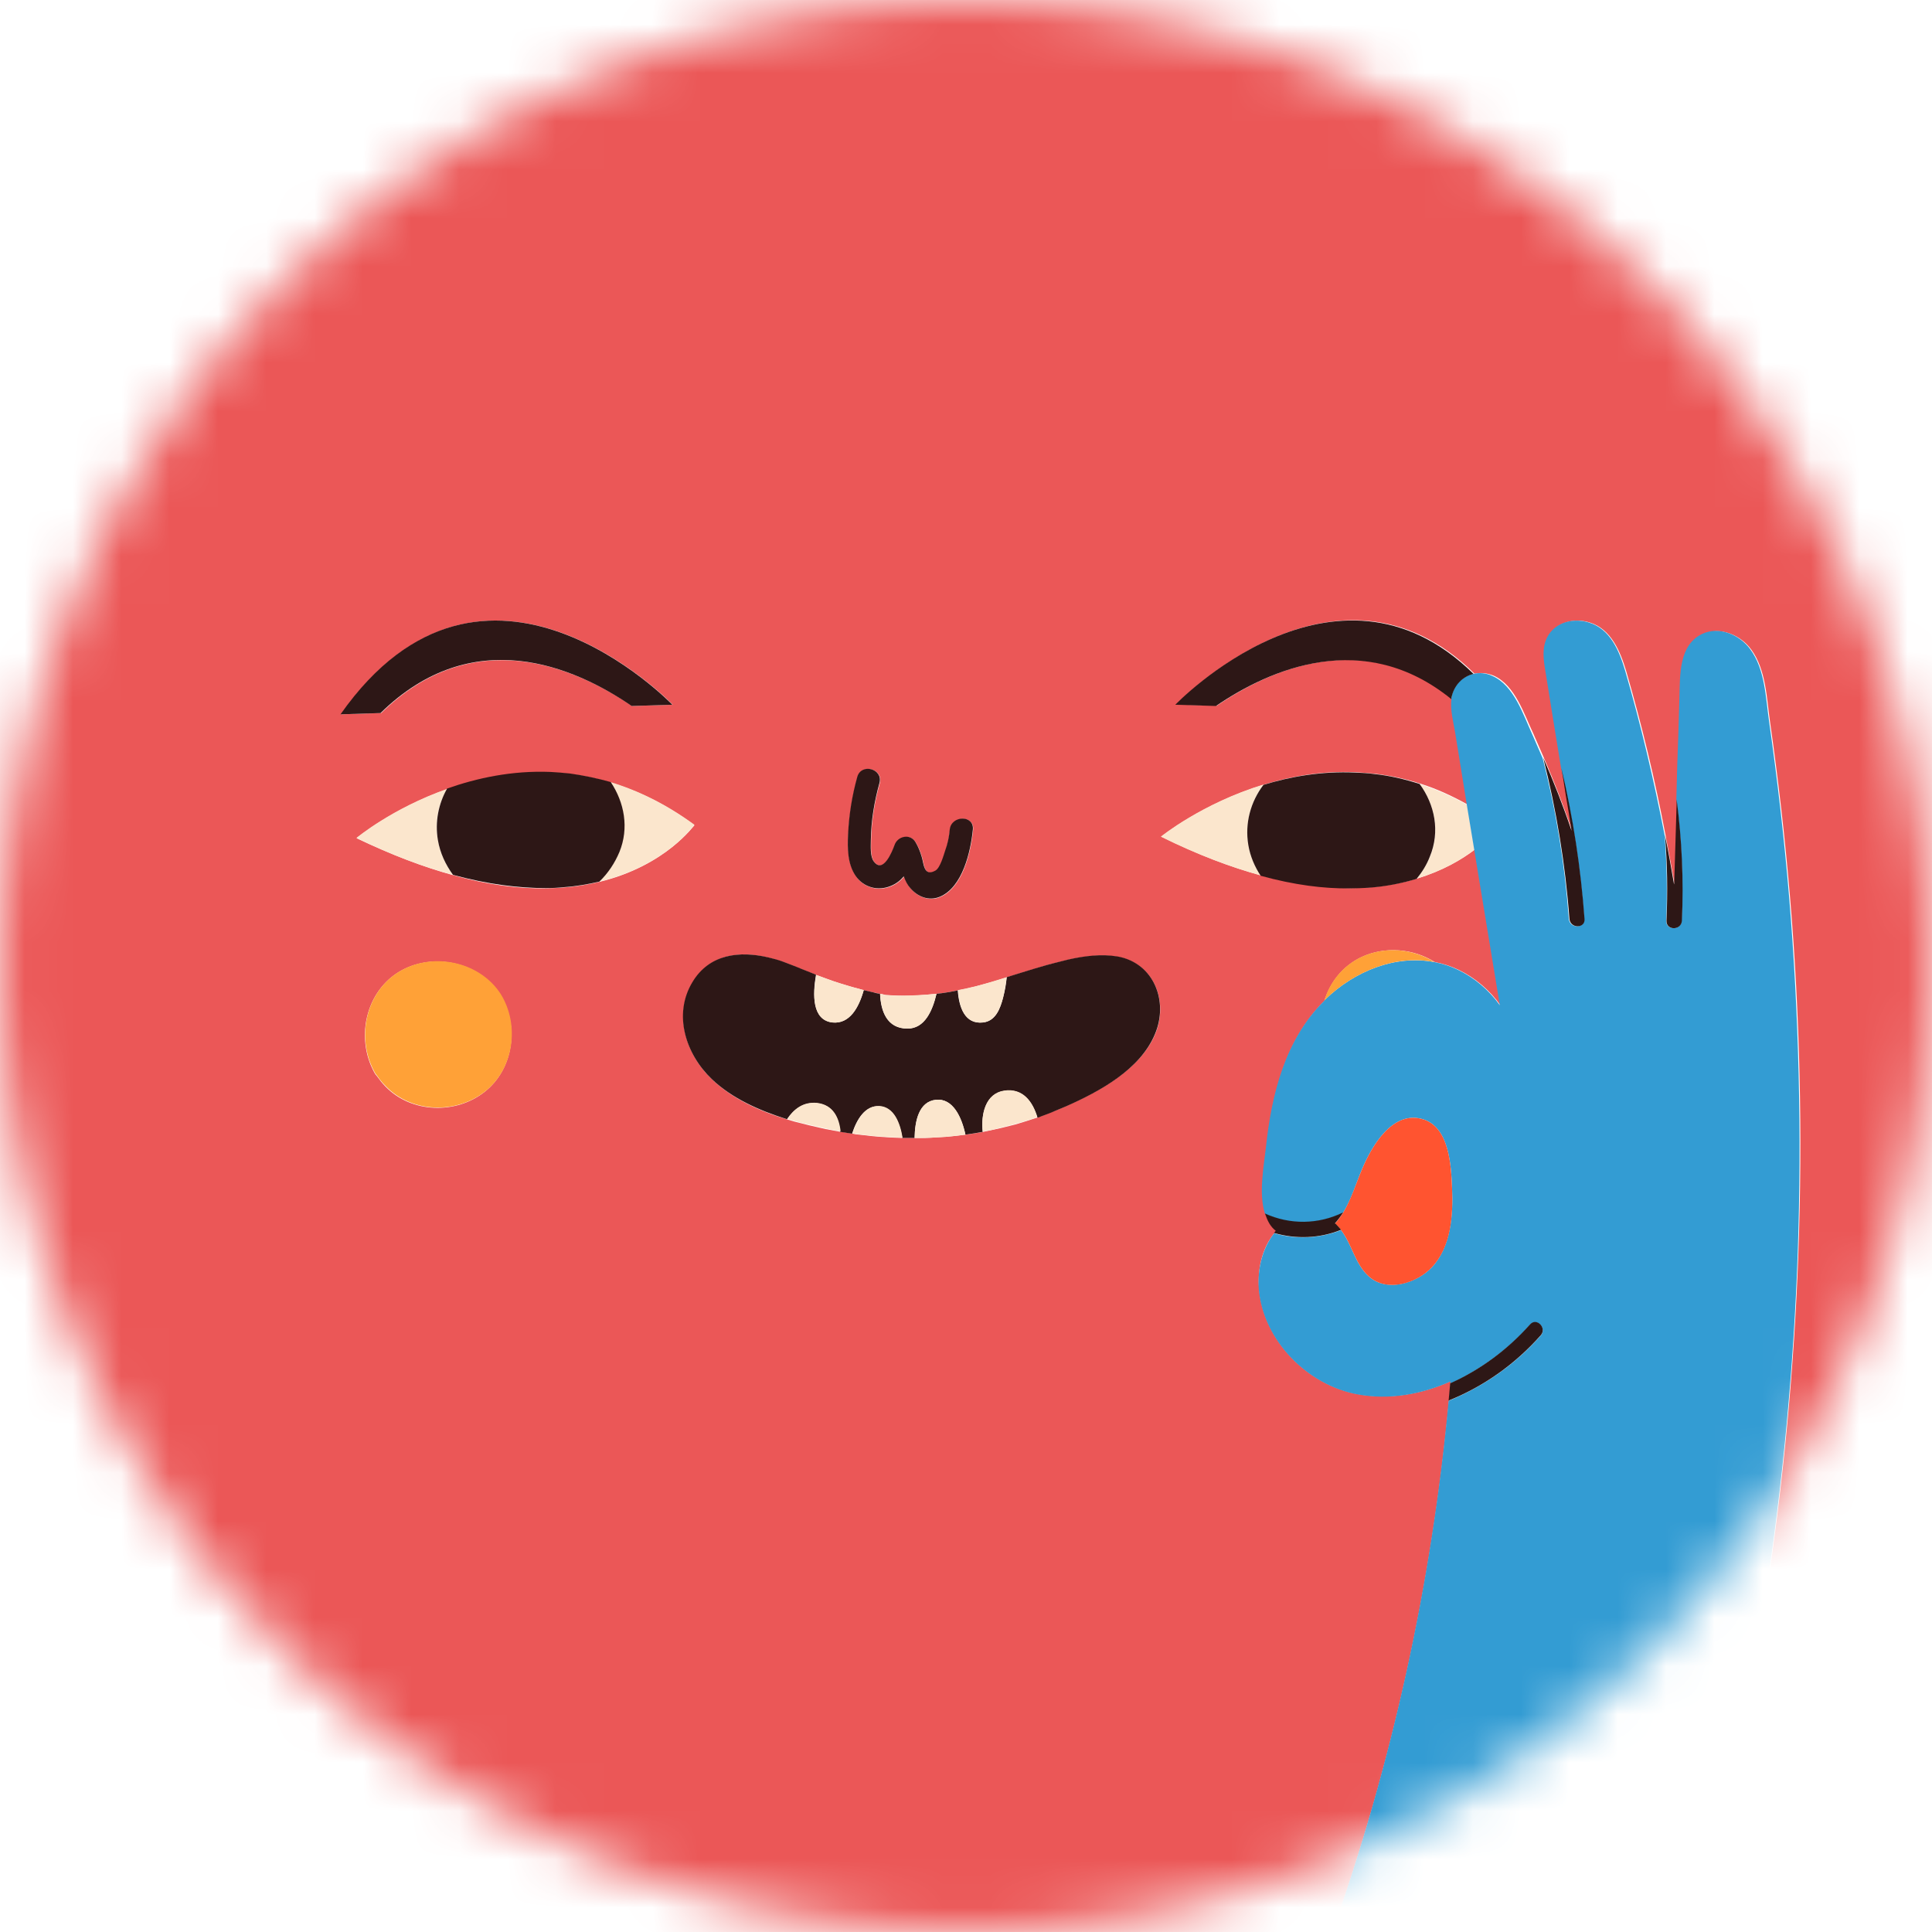
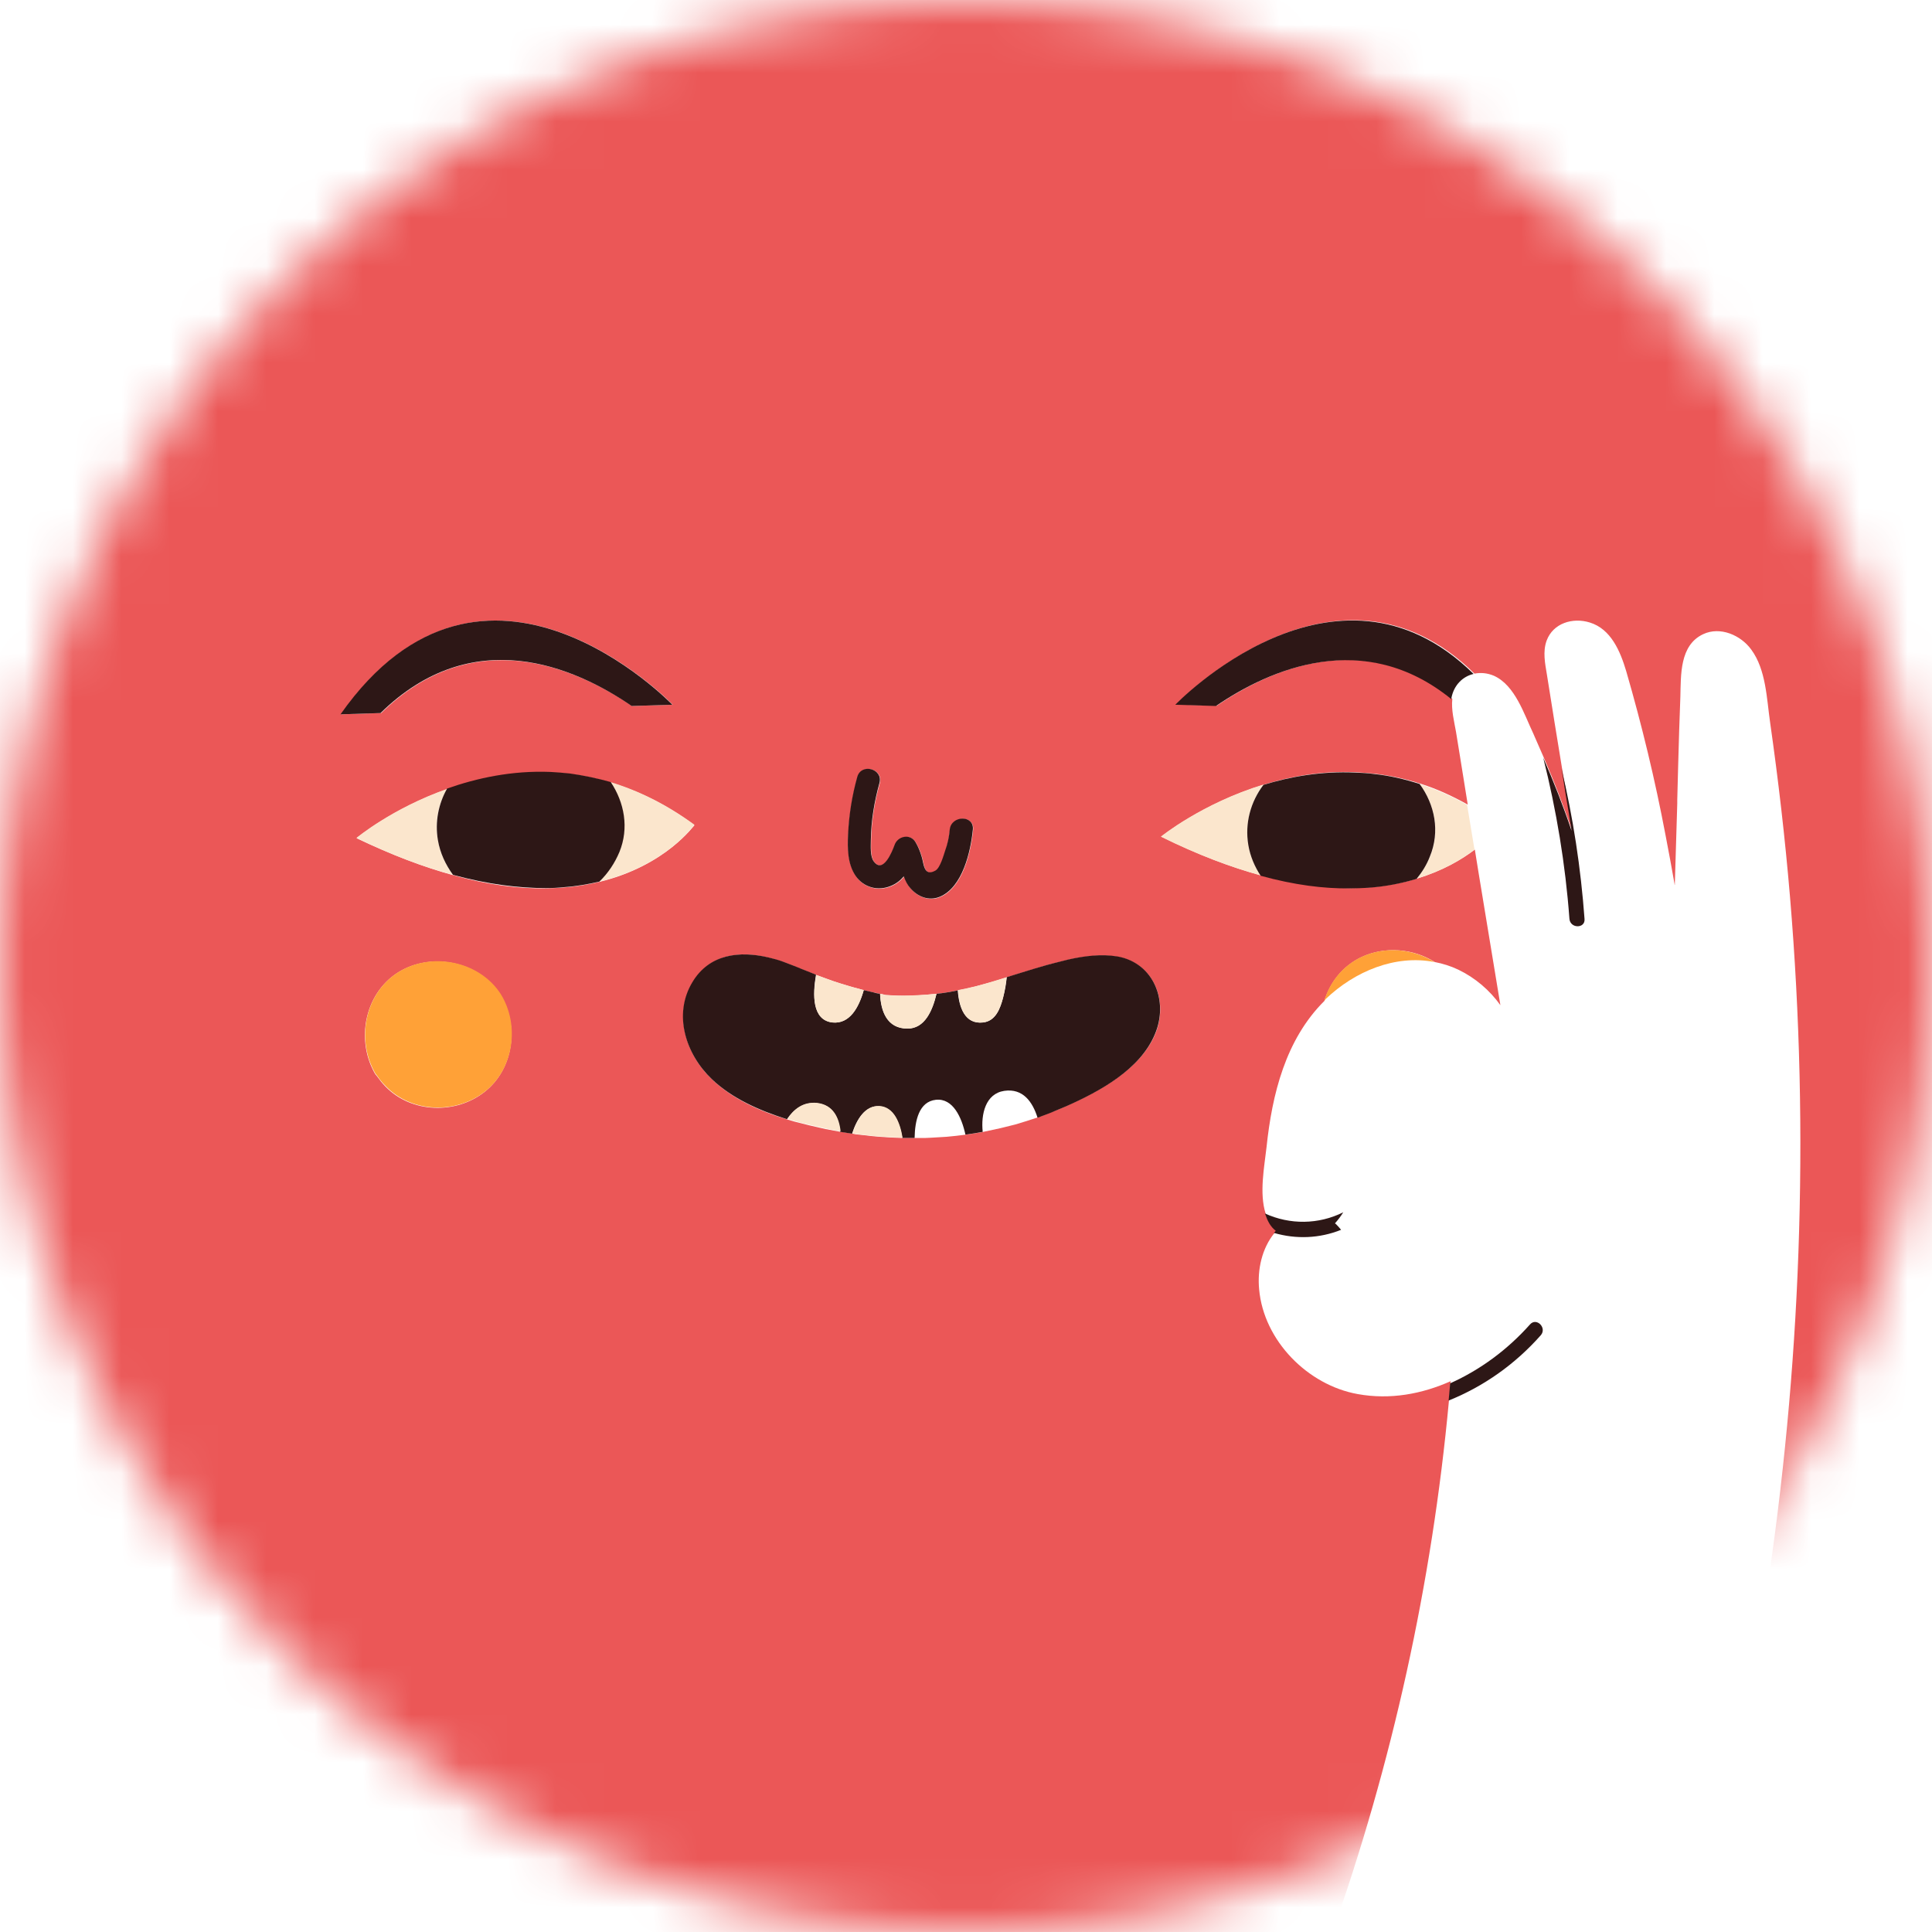
<svg xmlns="http://www.w3.org/2000/svg" width="40" height="40" viewBox="0 0 40 40" fill="none">
  <mask id="mask0" style="mask-type:alpha" maskUnits="userSpaceOnUse" x="0" y="0" width="40" height="40">
    <circle cx="20" cy="20" r="20" fill="#C4C4C4" />
  </mask>
  <g mask="url(#mask0)">
    <path d="M39.875 0H35.135H34.375H32.436H28.716H27.3H26.975H16.065H0V4.53V4.625V5.474V8.396V8.568V11.522V13.972V14.604V15.752V20.167V26.904V34.114V34.777V35.077V35.198V35.46V35.568V39.926V40.098H0.14H9.085H9.895H12.735H18.936H20.186H21.577H27.555C28.825 36.513 29.648 32.787 29.999 28.997C30.012 28.876 30.024 28.761 30.031 28.64C30.031 28.627 30.031 28.614 30.037 28.595C29.437 28.863 28.78 28.984 28.11 28.863C27.077 28.678 26.164 27.759 26.069 26.694C26.03 26.286 26.126 25.845 26.388 25.526C26.4 25.514 26.413 25.494 26.426 25.482C26.375 25.437 26.33 25.386 26.292 25.329C26.254 25.265 26.222 25.195 26.203 25.124C26.069 24.703 26.177 24.155 26.222 23.753C26.337 22.655 26.617 21.52 27.421 20.722C27.536 20.339 27.798 20.001 28.187 19.816C28.672 19.587 29.265 19.638 29.705 19.918C29.871 19.95 30.037 20.001 30.197 20.078C30.541 20.244 30.841 20.499 31.064 20.811L30.611 18.062C30.586 17.902 30.56 17.749 30.535 17.59C30.26 17.8 29.865 18.03 29.342 18.189C29.048 18.279 28.71 18.343 28.334 18.374C28.212 18.381 28.085 18.387 27.957 18.387C27.421 18.387 26.809 18.311 26.113 18.125C25.494 17.96 24.805 17.698 24.046 17.322C24.046 17.322 24.888 16.633 26.171 16.244C26.732 16.071 27.377 15.956 28.072 15.988C28.206 15.995 28.34 16.007 28.474 16.02C28.78 16.058 29.093 16.122 29.405 16.224C29.731 16.326 30.056 16.473 30.388 16.658C30.362 16.486 30.331 16.314 30.305 16.141C30.254 15.81 30.197 15.484 30.145 15.152C30.107 14.936 30.043 14.693 30.069 14.47C28.257 12.996 26.317 13.845 25.195 14.61L24.352 14.585C24.352 14.585 27.664 11.127 30.528 13.947C30.656 13.921 30.796 13.934 30.93 13.991C31.37 14.189 31.555 14.789 31.747 15.191C31.766 15.242 31.791 15.287 31.811 15.338C31.862 15.452 31.913 15.574 31.964 15.688C32.181 16.186 32.372 16.69 32.551 17.201C32.532 17.079 32.512 16.952 32.493 16.83C32.455 16.582 32.417 16.333 32.372 16.09C32.359 16.026 32.353 15.963 32.34 15.905C32.289 15.593 32.238 15.28 32.187 14.967C32.136 14.636 32.079 14.304 32.028 13.972C31.989 13.736 31.938 13.494 32.021 13.264C32.155 12.9 32.563 12.779 32.914 12.888C33.355 13.022 33.546 13.487 33.667 13.889C33.993 15.012 34.267 16.148 34.484 17.296C34.548 17.628 34.611 17.966 34.669 18.298C34.669 18.304 34.669 18.317 34.675 18.323C34.694 17.762 34.707 17.194 34.726 16.633C34.726 16.607 34.726 16.582 34.726 16.556C34.733 16.314 34.739 16.078 34.745 15.835C34.758 15.369 34.771 14.897 34.79 14.431C34.803 13.979 34.771 13.36 35.262 13.13C35.613 12.964 36.041 13.149 36.258 13.449C36.564 13.864 36.577 14.463 36.647 14.948C36.819 16.154 36.959 17.366 37.061 18.578C37.266 21.022 37.323 23.478 37.234 25.935C37.061 30.726 36.328 35.492 35.064 40.111H40.117V35.447V34.803V26.049V21.839V21.182V19.689V18.936V17.915V17.13V16.926V11.758V11.344V11.254V10.642V10.438V9.289V8.562V5.551V4.185V1.831V0H39.875ZM17.564 17.283C17.583 16.881 17.647 16.48 17.756 16.09C17.838 15.797 18.298 15.918 18.215 16.218C18.106 16.601 18.043 16.996 18.036 17.398C18.036 17.519 18.017 17.736 18.1 17.845C18.291 18.094 18.476 17.641 18.527 17.5C18.598 17.315 18.853 17.258 18.961 17.443C19.019 17.539 19.057 17.634 19.089 17.743C19.134 17.877 19.127 18.17 19.376 18.03C19.472 17.979 19.542 17.717 19.574 17.622C19.625 17.481 19.65 17.334 19.669 17.181C19.701 16.881 20.18 16.875 20.148 17.181C20.103 17.628 19.938 18.374 19.465 18.572C19.242 18.668 19.006 18.572 18.853 18.393C18.789 18.317 18.751 18.234 18.719 18.151C18.649 18.234 18.559 18.304 18.451 18.349C18.189 18.457 17.896 18.387 17.73 18.151C17.551 17.896 17.551 17.57 17.564 17.283ZM13.928 14.591L13.085 14.617C11.892 13.806 9.793 12.9 7.892 14.763L7.063 14.789C10.042 10.54 13.928 14.591 13.928 14.591ZM10.036 22.604C9.442 23.076 8.517 23.051 7.981 22.496C7.911 22.426 7.854 22.349 7.803 22.279C7.784 22.26 7.764 22.234 7.752 22.209C7.337 21.456 7.592 20.429 8.39 20.052C9.066 19.733 9.953 19.95 10.355 20.595C10.757 21.233 10.635 22.132 10.036 22.604ZM12.409 18.259C12.186 18.311 11.943 18.355 11.675 18.374C11.554 18.387 11.427 18.387 11.299 18.393C10.744 18.4 10.106 18.323 9.379 18.119C8.779 17.953 8.115 17.704 7.382 17.354C7.382 17.354 8.115 16.741 9.257 16.339C9.87 16.122 10.604 15.963 11.395 15.995C11.529 16.001 11.663 16.007 11.797 16.026C12.077 16.058 12.358 16.116 12.645 16.205C13.213 16.371 13.793 16.652 14.38 17.086C14.374 17.073 13.8 17.921 12.409 18.259ZM23.919 21.405C23.612 22.139 22.764 22.591 22.081 22.898C22.005 22.93 21.928 22.962 21.852 22.994C21.756 23.032 21.654 23.07 21.558 23.108C21.532 23.115 21.513 23.121 21.488 23.134C21.335 23.185 21.175 23.236 21.022 23.281C20.92 23.306 20.818 23.332 20.716 23.357C20.595 23.383 20.473 23.408 20.358 23.434C20.256 23.453 20.148 23.472 20.046 23.485C20.033 23.485 20.014 23.491 20.001 23.491C19.867 23.51 19.733 23.523 19.599 23.536C19.497 23.542 19.389 23.549 19.28 23.555C19.204 23.561 19.121 23.561 19.044 23.561C19.012 23.561 18.98 23.561 18.949 23.561C18.872 23.561 18.802 23.561 18.725 23.561C18.712 23.561 18.706 23.561 18.693 23.561C18.534 23.555 18.374 23.549 18.215 23.536C18.113 23.529 18.004 23.517 17.902 23.504C17.845 23.497 17.787 23.491 17.724 23.485C17.698 23.478 17.679 23.478 17.653 23.472C17.57 23.459 17.494 23.447 17.411 23.434H17.405C17.302 23.415 17.201 23.395 17.092 23.376C16.983 23.351 16.875 23.325 16.76 23.3C16.658 23.274 16.556 23.249 16.454 23.223C16.403 23.21 16.352 23.191 16.301 23.178C15.727 23.006 15.165 22.751 14.744 22.349C14.208 21.839 13.934 21.016 14.342 20.339C14.7 19.746 15.325 19.682 15.918 19.829C16.02 19.855 16.122 19.886 16.224 19.918C16.294 19.944 16.358 19.969 16.422 19.995C16.473 20.02 16.531 20.04 16.582 20.059C16.684 20.103 16.786 20.142 16.888 20.18C16.894 20.18 16.901 20.186 16.901 20.186C16.971 20.212 17.041 20.237 17.111 20.263C17.213 20.301 17.309 20.333 17.411 20.365C17.539 20.403 17.66 20.442 17.787 20.473C17.819 20.48 17.851 20.492 17.883 20.499C17.953 20.518 18.023 20.537 18.1 20.55C18.138 20.556 18.183 20.569 18.221 20.576C18.24 20.582 18.266 20.582 18.285 20.588C18.304 20.595 18.317 20.595 18.336 20.601C18.425 20.607 18.508 20.607 18.598 20.614C18.789 20.62 18.98 20.614 19.172 20.595C19.242 20.588 19.319 20.582 19.389 20.576C19.427 20.569 19.459 20.569 19.497 20.563C19.599 20.55 19.695 20.531 19.797 20.512C19.81 20.512 19.816 20.505 19.829 20.505C19.925 20.486 20.027 20.467 20.122 20.442C20.135 20.442 20.142 20.435 20.154 20.435C20.269 20.403 20.39 20.371 20.505 20.339C20.614 20.308 20.716 20.276 20.818 20.244C20.824 20.244 20.831 20.237 20.837 20.237C20.926 20.212 21.016 20.18 21.105 20.154C21.207 20.122 21.316 20.091 21.418 20.059C21.507 20.033 21.596 20.008 21.679 19.982C21.718 19.969 21.756 19.963 21.8 19.95C21.902 19.925 22.005 19.899 22.107 19.874C22.445 19.797 22.802 19.752 23.134 19.81C23.893 19.938 24.199 20.735 23.919 21.405Z" fill="#EB5757" />
    <path d="M14.374 17.073C13.787 16.645 13.207 16.365 12.639 16.192C12.919 16.613 13.021 17.143 12.817 17.641C12.722 17.87 12.581 18.081 12.403 18.253C13.8 17.921 14.374 17.073 14.374 17.073Z" fill="#FBE6CD" />
    <path d="M9.257 16.333C8.115 16.735 7.382 17.347 7.382 17.347C8.109 17.704 8.772 17.953 9.379 18.113C9.225 17.902 9.111 17.66 9.066 17.392C8.996 17.022 9.072 16.645 9.257 16.333Z" fill="#FBE6CD" />
    <path d="M29.393 16.231C29.705 16.658 29.82 17.213 29.61 17.73C29.539 17.896 29.444 18.049 29.335 18.189C29.865 18.03 30.254 17.8 30.528 17.59C30.477 17.283 30.426 16.971 30.375 16.665C30.05 16.48 29.718 16.339 29.393 16.231Z" fill="#FBE6CD" />
    <path d="M26.158 16.243C24.882 16.633 24.033 17.322 24.033 17.322C24.793 17.698 25.482 17.953 26.101 18.125C25.973 17.934 25.884 17.717 25.845 17.488C25.775 17.035 25.896 16.588 26.158 16.243Z" fill="#FBE6CD" />
    <path d="M18.444 18.342C18.553 18.298 18.642 18.228 18.712 18.145C18.744 18.234 18.783 18.317 18.846 18.387C19 18.566 19.229 18.661 19.459 18.566C19.931 18.368 20.097 17.628 20.142 17.175C20.173 16.869 19.695 16.875 19.663 17.175C19.65 17.328 19.618 17.475 19.567 17.615C19.535 17.711 19.465 17.966 19.369 18.023C19.121 18.164 19.127 17.87 19.082 17.736C19.05 17.628 19.012 17.532 18.955 17.436C18.846 17.251 18.585 17.309 18.521 17.494C18.47 17.634 18.285 18.094 18.093 17.838C18.011 17.73 18.03 17.519 18.03 17.392C18.036 16.99 18.1 16.601 18.208 16.212C18.291 15.918 17.832 15.79 17.749 16.084C17.64 16.473 17.577 16.869 17.558 17.277C17.545 17.564 17.545 17.889 17.717 18.138C17.889 18.381 18.183 18.451 18.444 18.342Z" fill="#2D1716" />
    <path d="M23.14 19.803C22.802 19.746 22.451 19.791 22.113 19.867C22.011 19.893 21.909 19.918 21.807 19.944C21.768 19.957 21.73 19.963 21.686 19.976C21.596 20.001 21.507 20.027 21.424 20.052C21.316 20.084 21.213 20.116 21.111 20.148C21.022 20.174 20.933 20.205 20.843 20.231C20.831 20.371 20.805 20.518 20.767 20.658C20.709 20.882 20.614 21.143 20.352 21.169C19.976 21.213 19.855 20.856 19.829 20.505C19.816 20.505 19.81 20.512 19.797 20.512C19.701 20.531 19.599 20.55 19.497 20.563C19.459 20.569 19.427 20.569 19.389 20.576C19.306 20.926 19.146 21.296 18.789 21.296C18.361 21.296 18.234 20.933 18.221 20.576C18.183 20.569 18.138 20.563 18.1 20.55C18.03 20.531 17.953 20.518 17.883 20.499C17.781 20.863 17.59 21.207 17.232 21.169C16.811 21.118 16.824 20.595 16.894 20.18C16.888 20.18 16.881 20.174 16.881 20.174C16.779 20.135 16.677 20.091 16.575 20.052C16.524 20.033 16.473 20.008 16.416 19.988C16.352 19.963 16.288 19.938 16.218 19.912C16.116 19.874 16.014 19.848 15.912 19.823C15.318 19.682 14.687 19.746 14.336 20.333C13.927 21.009 14.202 21.832 14.738 22.343C15.159 22.745 15.727 22.994 16.294 23.172C16.435 22.968 16.626 22.815 16.907 22.84C17.245 22.872 17.366 23.14 17.392 23.434H17.398C17.481 23.447 17.558 23.459 17.641 23.472C17.736 23.178 17.909 22.885 18.202 22.904C18.502 22.923 18.63 23.249 18.68 23.561C18.693 23.561 18.7 23.561 18.712 23.561C18.789 23.561 18.859 23.561 18.936 23.561C18.942 23.204 19.025 22.808 19.376 22.77C19.733 22.732 19.912 23.14 19.988 23.491C20.001 23.491 20.02 23.485 20.033 23.485C20.135 23.472 20.244 23.453 20.346 23.434C20.307 23.07 20.403 22.643 20.792 22.585C21.181 22.528 21.379 22.815 21.481 23.14C21.507 23.134 21.526 23.128 21.552 23.115C21.654 23.076 21.749 23.044 21.845 23C21.922 22.968 21.998 22.936 22.075 22.904C22.764 22.598 23.606 22.145 23.912 21.411C24.199 20.735 23.893 19.938 23.14 19.803Z" fill="#2D1716" />
    <path d="M12.645 16.192C12.358 16.11 12.071 16.052 11.797 16.014C11.663 16.001 11.529 15.988 11.395 15.982C10.597 15.95 9.87 16.11 9.257 16.326C9.079 16.639 9.002 17.015 9.066 17.392C9.111 17.66 9.225 17.902 9.379 18.113C10.106 18.311 10.744 18.387 11.299 18.387C11.433 18.387 11.554 18.381 11.675 18.368C11.943 18.349 12.186 18.304 12.409 18.253C12.588 18.081 12.728 17.87 12.824 17.641C13.028 17.143 12.926 16.613 12.645 16.192Z" fill="#2D1716" />
    <path d="M29.392 16.231C29.073 16.129 28.761 16.058 28.461 16.026C28.327 16.007 28.193 16.001 28.059 15.995C27.364 15.963 26.719 16.078 26.158 16.25C25.896 16.594 25.769 17.041 25.845 17.494C25.884 17.73 25.979 17.947 26.101 18.132C26.796 18.323 27.408 18.4 27.944 18.393C28.078 18.393 28.2 18.387 28.321 18.381C28.697 18.355 29.035 18.285 29.329 18.196C29.444 18.055 29.539 17.902 29.603 17.736C29.82 17.213 29.705 16.658 29.392 16.231Z" fill="#2D1716" />
-     <path d="M37.042 18.572C36.94 17.36 36.8 16.148 36.628 14.942C36.557 14.451 36.545 13.857 36.238 13.443C36.022 13.143 35.594 12.958 35.243 13.124C34.758 13.353 34.784 13.972 34.771 14.425C34.758 14.891 34.745 15.363 34.726 15.829C34.72 16.071 34.714 16.307 34.707 16.55C34.816 17.379 34.854 18.221 34.816 19.063C34.809 19.268 34.49 19.268 34.497 19.063C34.522 18.47 34.509 17.883 34.465 17.296C34.242 16.148 33.974 15.012 33.648 13.889C33.527 13.481 33.342 13.022 32.895 12.888C32.544 12.779 32.136 12.9 32.002 13.264C31.919 13.494 31.97 13.736 32.008 13.972C32.059 14.304 32.117 14.636 32.168 14.967C32.219 15.28 32.27 15.593 32.321 15.905C32.563 16.933 32.723 17.973 32.8 19.025C32.812 19.229 32.5 19.229 32.481 19.025C32.398 17.896 32.219 16.786 31.938 15.695C31.887 15.58 31.836 15.459 31.785 15.344C31.766 15.293 31.741 15.248 31.721 15.197C31.536 14.795 31.345 14.195 30.905 13.998C30.771 13.934 30.63 13.921 30.503 13.953C30.273 14.004 30.088 14.183 30.05 14.451C30.05 14.457 30.05 14.47 30.05 14.476C30.024 14.7 30.088 14.942 30.126 15.159C30.177 15.491 30.235 15.816 30.286 16.148C30.311 16.32 30.343 16.492 30.369 16.665C30.42 16.971 30.471 17.283 30.522 17.59C30.547 17.749 30.573 17.902 30.599 18.062L31.052 20.812C30.828 20.499 30.528 20.244 30.184 20.078C30.024 20.001 29.858 19.95 29.692 19.918C28.882 19.765 28.04 20.11 27.44 20.69C27.428 20.703 27.415 20.716 27.409 20.729C26.605 21.526 26.324 22.662 26.209 23.759C26.164 24.161 26.056 24.71 26.19 25.131C26.7 25.373 27.294 25.367 27.81 25.105C27.983 24.825 28.078 24.493 28.2 24.206C28.397 23.734 28.838 22.968 29.476 23.178C30.005 23.351 30.043 24.136 30.063 24.588C30.088 25.144 30.043 25.814 29.642 26.241C29.329 26.566 28.716 26.758 28.346 26.432C28.059 26.183 27.995 25.769 27.766 25.469C27.319 25.641 26.834 25.667 26.381 25.533C26.126 25.858 26.03 26.292 26.062 26.7C26.158 27.759 27.07 28.678 28.104 28.869C28.767 28.991 29.431 28.869 30.031 28.602C30.031 28.614 30.031 28.627 30.024 28.646C30.649 28.359 31.211 27.951 31.677 27.428C31.811 27.274 32.034 27.498 31.9 27.651C31.37 28.251 30.72 28.704 29.992 29.003C29.642 32.787 28.819 36.519 27.549 40.105H27.976H28.053H28.404H28.57H28.94H29.131H29.335H29.45H30.267H31.689H32.385H34.56H35.052C36.321 35.486 37.049 30.72 37.221 25.928C37.304 23.472 37.246 21.016 37.042 18.572Z" fill="#339CD3" />
    <path d="M30.509 13.953C27.645 11.133 24.333 14.591 24.333 14.591L25.175 14.617C26.298 13.851 28.238 13.002 30.05 14.476C30.05 14.47 30.05 14.457 30.05 14.451C30.101 14.183 30.286 14.004 30.509 13.953Z" fill="#2D1716" />
    <path d="M13.079 14.617L13.921 14.591C13.921 14.591 10.036 10.54 7.05 14.789L7.879 14.763C9.787 12.894 11.886 13.8 13.079 14.617Z" fill="#2D1716" />
    <path d="M8.396 20.046C7.592 20.422 7.343 21.456 7.758 22.202C7.771 22.228 7.79 22.253 7.809 22.273C7.86 22.349 7.918 22.419 7.988 22.489C8.524 23.045 9.442 23.07 10.042 22.598C10.642 22.126 10.763 21.22 10.368 20.582C9.959 19.944 9.072 19.727 8.396 20.046Z" fill="#FFA137" />
    <path d="M29.699 19.918C29.252 19.638 28.665 19.587 28.18 19.816C27.791 20.001 27.53 20.339 27.415 20.722C27.428 20.709 27.44 20.697 27.447 20.684C28.046 20.11 28.889 19.759 29.699 19.918Z" fill="#FFA137" />
-     <path d="M27.664 25.354C27.702 25.386 27.734 25.424 27.766 25.469C27.995 25.769 28.059 26.183 28.346 26.432C28.723 26.764 29.335 26.566 29.642 26.241C30.05 25.813 30.088 25.15 30.063 24.588C30.043 24.129 30.005 23.351 29.476 23.178C28.838 22.968 28.397 23.733 28.2 24.206C28.078 24.493 27.976 24.831 27.81 25.105C27.759 25.188 27.702 25.265 27.638 25.335C27.651 25.341 27.657 25.348 27.664 25.354Z" fill="#FF5430" />
    <path d="M27.766 25.462C27.734 25.424 27.702 25.386 27.664 25.348C27.657 25.341 27.651 25.335 27.638 25.329C27.702 25.258 27.759 25.182 27.811 25.099C27.3 25.354 26.707 25.36 26.19 25.124C26.215 25.195 26.241 25.265 26.279 25.329C26.317 25.392 26.362 25.443 26.413 25.482C26.401 25.494 26.388 25.514 26.375 25.526C26.834 25.66 27.319 25.641 27.766 25.462Z" fill="#2D1716" />
    <path d="M31.9 27.645C32.034 27.491 31.811 27.268 31.677 27.421C31.211 27.944 30.65 28.359 30.024 28.64C30.012 28.761 30.005 28.876 29.992 28.997C30.72 28.704 31.37 28.244 31.9 27.645Z" fill="#2D1716" />
    <path d="M32.806 19.025C32.729 17.973 32.57 16.926 32.327 15.905C32.34 15.969 32.346 16.033 32.359 16.09C32.398 16.339 32.436 16.588 32.48 16.831C32.5 16.952 32.519 17.079 32.538 17.201C32.366 16.69 32.168 16.186 31.951 15.688C32.225 16.779 32.41 17.896 32.493 19.019C32.506 19.229 32.825 19.229 32.806 19.025Z" fill="#2D1716" />
-     <path d="M34.503 19.064C34.496 19.268 34.809 19.268 34.822 19.064C34.86 18.221 34.822 17.386 34.713 16.55C34.713 16.575 34.713 16.601 34.713 16.626C34.694 17.188 34.681 17.756 34.662 18.317C34.662 18.311 34.662 18.298 34.656 18.291C34.599 17.96 34.541 17.622 34.471 17.29C34.522 17.877 34.528 18.47 34.503 19.064Z" fill="#2D1716" />
    <path d="M17.232 21.169C17.59 21.207 17.781 20.863 17.883 20.499C17.851 20.492 17.819 20.486 17.788 20.473C17.66 20.442 17.532 20.403 17.411 20.365C17.309 20.333 17.207 20.301 17.111 20.263C17.041 20.237 16.971 20.212 16.901 20.186C16.824 20.588 16.811 21.118 17.232 21.169Z" fill="#FBE6CD" />
    <path d="M18.789 21.296C19.146 21.296 19.306 20.926 19.389 20.575C19.319 20.582 19.242 20.588 19.172 20.595C18.98 20.607 18.789 20.614 18.598 20.614C18.508 20.614 18.425 20.607 18.336 20.601C18.317 20.601 18.304 20.595 18.285 20.588C18.266 20.582 18.24 20.582 18.221 20.575C18.24 20.933 18.362 21.296 18.789 21.296Z" fill="#FBE6CD" />
    <path d="M20.352 21.169C20.614 21.137 20.709 20.875 20.767 20.658C20.799 20.518 20.824 20.378 20.843 20.231C20.837 20.231 20.831 20.237 20.824 20.237C20.722 20.269 20.614 20.301 20.512 20.333C20.397 20.365 20.276 20.403 20.161 20.429C20.148 20.429 20.142 20.435 20.129 20.435C20.033 20.461 19.931 20.48 19.835 20.499C19.855 20.856 19.976 21.207 20.352 21.169Z" fill="#FBE6CD" />
    <path d="M16.913 22.834C16.633 22.808 16.441 22.955 16.301 23.166C16.352 23.178 16.403 23.198 16.454 23.21C16.556 23.236 16.658 23.268 16.76 23.287C16.869 23.312 16.983 23.338 17.092 23.363C17.194 23.383 17.296 23.408 17.404 23.421C17.373 23.14 17.251 22.872 16.913 22.834Z" fill="#FBE6CD" />
    <path d="M18.208 22.898C17.915 22.885 17.743 23.172 17.647 23.466C17.672 23.472 17.692 23.472 17.717 23.479C17.775 23.485 17.832 23.491 17.896 23.498C17.998 23.51 18.106 23.523 18.208 23.529C18.368 23.542 18.527 23.549 18.687 23.555C18.636 23.242 18.508 22.917 18.208 22.898Z" fill="#FBE6CD" />
-     <path d="M19.376 22.77C19.025 22.808 18.942 23.204 18.936 23.561C18.968 23.561 19 23.561 19.032 23.561C19.108 23.561 19.191 23.555 19.267 23.555C19.376 23.549 19.478 23.542 19.587 23.536C19.721 23.523 19.855 23.51 19.988 23.491C19.912 23.134 19.733 22.732 19.376 22.77Z" fill="#FBE6CD" />
-     <path d="M20.792 22.579C20.403 22.636 20.307 23.064 20.346 23.427C20.467 23.408 20.588 23.383 20.703 23.351C20.805 23.325 20.907 23.3 21.009 23.274C21.169 23.23 21.322 23.185 21.475 23.128C21.386 22.815 21.181 22.521 20.792 22.579Z" fill="#FBE6CD" />
  </g>
</svg>